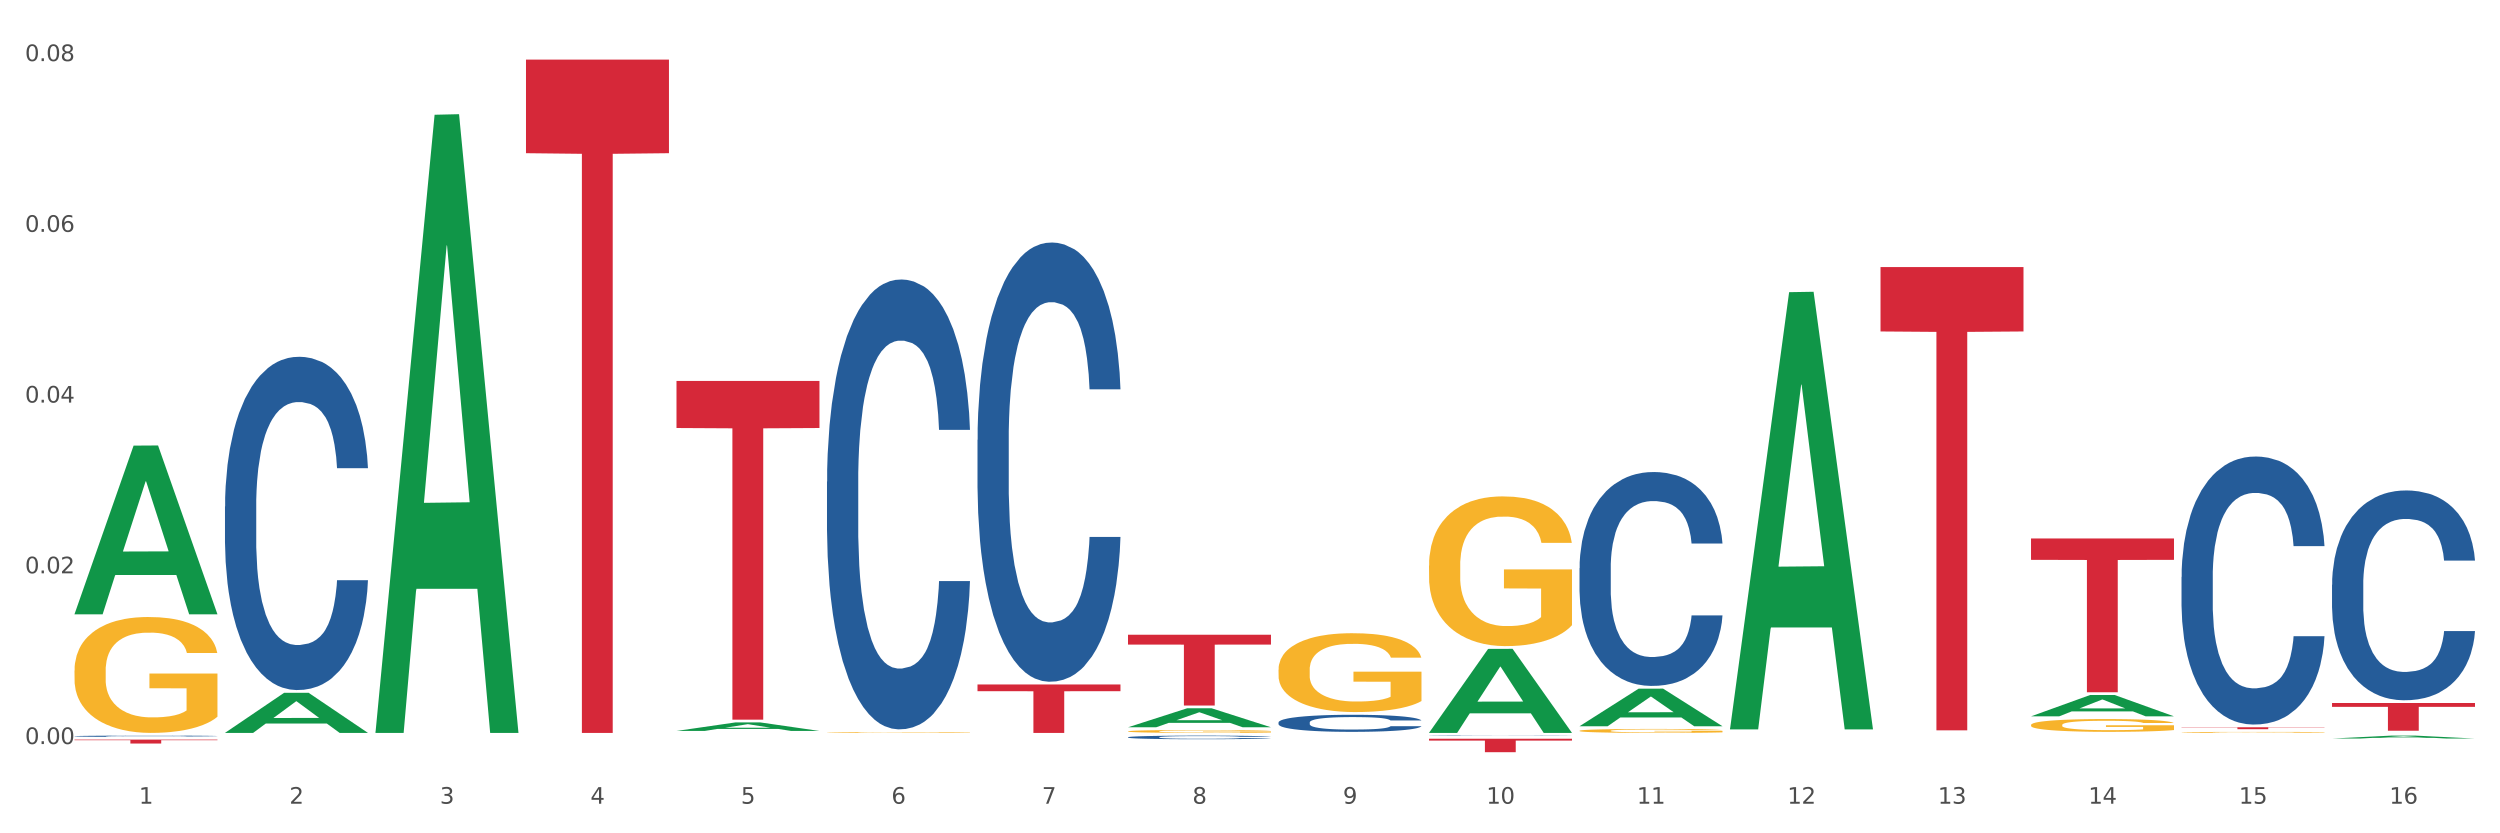
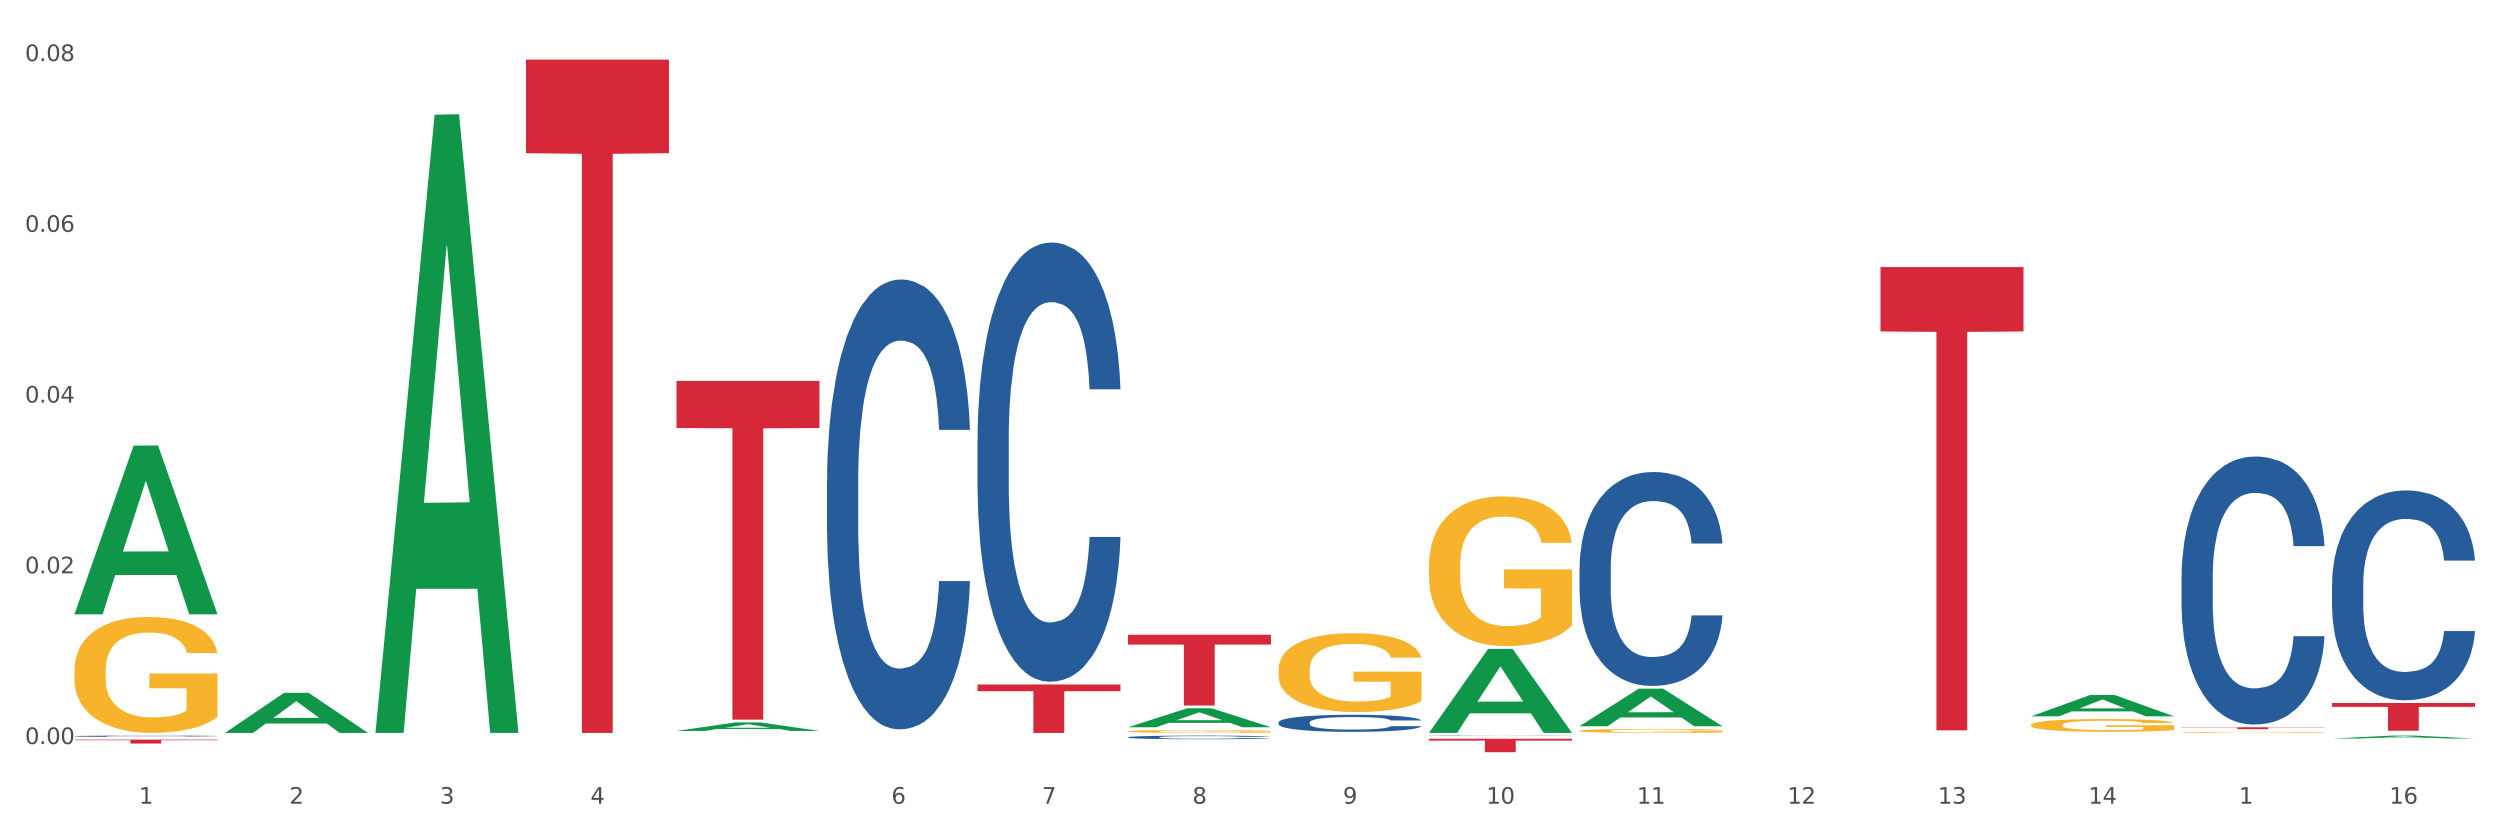
<svg xmlns="http://www.w3.org/2000/svg" xmlns:xlink="http://www.w3.org/1999/xlink" width="1080pt" height="360pt" viewBox="0 0 1080 360" version="1.1">
  <rect x="0" y="0" width="1080" height="360" fill="#333333" stroke="none" />
  <defs>
    <style type="text/css">*{stroke-linejoin: round; stroke-linecap: butt}</style>
  </defs>
  <g id="figure_1">
    <g id="patch_1">
      <path d="M 0 360  L 1080 360  L 1080 0  L 0 0  z " style="fill: #ffffff; stroke: #ffffff; stroke-linejoin: miter" />
    </g>
    <g id="axes_1">
      <g id="matplotlib.axis_1">
        <g id="xtick_1">
          <g id="text_1">
            <g style="fill: #4d4d4d" transform="translate(60.004 347.204) scale(0.096 -0.096)">
              <defs>
                <path id="DejaVuSans-31" d="M 794 531  L 1825 531  L 1825 4091  L 703 3866  L 703 4441  L 1819 4666  L 2450 4666  L 2450 531  L 3481 531  L 3481 0  L 794 0  L 794 531  z " transform="scale(0.016)" />
              </defs>
              <use xlink:href="#DejaVuSans-31" />
            </g>
          </g>
        </g>
        <g id="xtick_2">
          <g id="text_2">
            <g style="fill: #4d4d4d" transform="translate(125.021 347.204) scale(0.096 -0.096)">
              <defs>
                <path id="DejaVuSans-32" d="M 1228 531  L 3431 531  L 3431 0  L 469 0  L 469 531  Q 828 903 1448 1529  Q 2069 2156 2228 2338  Q 2531 2678 2651 2914  Q 2772 3150 2772 3378  Q 2772 3750 2511 3984  Q 2250 4219 1831 4219  Q 1534 4219 1204 4116  Q 875 4013 500 3803  L 500 4441  Q 881 4594 1212 4672  Q 1544 4750 1819 4750  Q 2544 4750 2975 4387  Q 3406 4025 3406 3419  Q 3406 3131 3298 2873  Q 3191 2616 2906 2266  Q 2828 2175 2409 1742  Q 1991 1309 1228 531  z " transform="scale(0.016)" />
              </defs>
              <use xlink:href="#DejaVuSans-32" />
            </g>
          </g>
        </g>
        <g id="xtick_3">
          <g id="text_3">
            <g style="fill: #4d4d4d" transform="translate(190.039 347.204) scale(0.096 -0.096)">
              <defs>
                <path id="DejaVuSans-33" d="M 2597 2516  Q 3050 2419 3304 2112  Q 3559 1806 3559 1356  Q 3559 666 3084 287  Q 2609 -91 1734 -91  Q 1441 -91 1130 -33  Q 819 25 488 141  L 488 750  Q 750 597 1062 519  Q 1375 441 1716 441  Q 2309 441 2620 675  Q 2931 909 2931 1356  Q 2931 1769 2642 2001  Q 2353 2234 1838 2234  L 1294 2234  L 1294 2753  L 1863 2753  Q 2328 2753 2575 2939  Q 2822 3125 2822 3475  Q 2822 3834 2567 4026  Q 2313 4219 1838 4219  Q 1578 4219 1281 4162  Q 984 4106 628 3988  L 628 4550  Q 988 4650 1302 4700  Q 1616 4750 1894 4750  Q 2613 4750 3031 4423  Q 3450 4097 3450 3541  Q 3450 3153 3228 2886  Q 3006 2619 2597 2516  z " transform="scale(0.016)" />
              </defs>
              <use xlink:href="#DejaVuSans-33" />
            </g>
          </g>
        </g>
        <g id="xtick_4">
          <g id="text_4">
            <g style="fill: #4d4d4d" transform="translate(255.056 347.204) scale(0.096 -0.096)">
              <defs>
                <path id="DejaVuSans-34" d="M 2419 4116  L 825 1625  L 2419 1625  L 2419 4116  z M 2253 4666  L 3047 4666  L 3047 1625  L 3713 1625  L 3713 1100  L 3047 1100  L 3047 0  L 2419 0  L 2419 1100  L 313 1100  L 313 1709  L 2253 4666  z " transform="scale(0.016)" />
              </defs>
              <use xlink:href="#DejaVuSans-34" />
            </g>
          </g>
        </g>
        <g id="xtick_5">
          <g id="text_5">
            <g style="fill: #4d4d4d" transform="translate(320.073 347.204) scale(0.096 -0.096)">
              <defs>
-                 <path id="DejaVuSans-35" d="M 691 4666  L 3169 4666  L 3169 4134  L 1269 4134  L 1269 2991  Q 1406 3038 1543 3061  Q 1681 3084 1819 3084  Q 2600 3084 3056 2656  Q 3513 2228 3513 1497  Q 3513 744 3044 326  Q 2575 -91 1722 -91  Q 1428 -91 1123 -41  Q 819 9 494 109  L 494 744  Q 775 591 1075 516  Q 1375 441 1709 441  Q 2250 441 2565 725  Q 2881 1009 2881 1497  Q 2881 1984 2565 2268  Q 2250 2553 1709 2553  Q 1456 2553 1204 2497  Q 953 2441 691 2322  L 691 4666  z " transform="scale(0.016)" />
-               </defs>
+                 </defs>
              <use xlink:href="#DejaVuSans-35" />
            </g>
          </g>
        </g>
        <g id="xtick_6">
          <g id="text_6">
            <g style="fill: #4d4d4d" transform="translate(385.09 347.204) scale(0.096 -0.096)">
              <defs>
                <path id="DejaVuSans-36" d="M 2113 2584  Q 1688 2584 1439 2293  Q 1191 2003 1191 1497  Q 1191 994 1439 701  Q 1688 409 2113 409  Q 2538 409 2786 701  Q 3034 994 3034 1497  Q 3034 2003 2786 2293  Q 2538 2584 2113 2584  z M 3366 4563  L 3366 3988  Q 3128 4100 2886 4159  Q 2644 4219 2406 4219  Q 1781 4219 1451 3797  Q 1122 3375 1075 2522  Q 1259 2794 1537 2939  Q 1816 3084 2150 3084  Q 2853 3084 3261 2657  Q 3669 2231 3669 1497  Q 3669 778 3244 343  Q 2819 -91 2113 -91  Q 1303 -91 875 529  Q 447 1150 447 2328  Q 447 3434 972 4092  Q 1497 4750 2381 4750  Q 2619 4750 2861 4703  Q 3103 4656 3366 4563  z " transform="scale(0.016)" />
              </defs>
              <use xlink:href="#DejaVuSans-36" />
            </g>
          </g>
        </g>
        <g id="xtick_7">
          <g id="text_7">
            <g style="fill: #4d4d4d" transform="translate(450.108 347.204) scale(0.096 -0.096)">
              <defs>
                <path id="DejaVuSans-37" d="M 525 4666  L 3525 4666  L 3525 4397  L 1831 0  L 1172 0  L 2766 4134  L 525 4134  L 525 4666  z " transform="scale(0.016)" />
              </defs>
              <use xlink:href="#DejaVuSans-37" />
            </g>
          </g>
        </g>
        <g id="xtick_8">
          <g id="text_8">
            <g style="fill: #4d4d4d" transform="translate(515.125 347.204) scale(0.096 -0.096)">
              <defs>
                <path id="DejaVuSans-38" d="M 2034 2216  Q 1584 2216 1326 1975  Q 1069 1734 1069 1313  Q 1069 891 1326 650  Q 1584 409 2034 409  Q 2484 409 2743 651  Q 3003 894 3003 1313  Q 3003 1734 2745 1975  Q 2488 2216 2034 2216  z M 1403 2484  Q 997 2584 770 2862  Q 544 3141 544 3541  Q 544 4100 942 4425  Q 1341 4750 2034 4750  Q 2731 4750 3128 4425  Q 3525 4100 3525 3541  Q 3525 3141 3298 2862  Q 3072 2584 2669 2484  Q 3125 2378 3379 2068  Q 3634 1759 3634 1313  Q 3634 634 3220 271  Q 2806 -91 2034 -91  Q 1263 -91 848 271  Q 434 634 434 1313  Q 434 1759 690 2068  Q 947 2378 1403 2484  z M 1172 3481  Q 1172 3119 1398 2916  Q 1625 2713 2034 2713  Q 2441 2713 2670 2916  Q 2900 3119 2900 3481  Q 2900 3844 2670 4047  Q 2441 4250 2034 4250  Q 1625 4250 1398 4047  Q 1172 3844 1172 3481  z " transform="scale(0.016)" />
              </defs>
              <use xlink:href="#DejaVuSans-38" />
            </g>
          </g>
        </g>
        <g id="xtick_9">
          <g id="text_9">
            <g style="fill: #4d4d4d" transform="translate(580.142 347.204) scale(0.096 -0.096)">
              <defs>
                <path id="DejaVuSans-39" d="M 703 97  L 703 672  Q 941 559 1184 500  Q 1428 441 1663 441  Q 2288 441 2617 861  Q 2947 1281 2994 2138  Q 2813 1869 2534 1725  Q 2256 1581 1919 1581  Q 1219 1581 811 2004  Q 403 2428 403 3163  Q 403 3881 828 4315  Q 1253 4750 1959 4750  Q 2769 4750 3195 4129  Q 3622 3509 3622 2328  Q 3622 1225 3098 567  Q 2575 -91 1691 -91  Q 1453 -91 1209 -44  Q 966 3 703 97  z M 1959 2075  Q 2384 2075 2632 2365  Q 2881 2656 2881 3163  Q 2881 3666 2632 3958  Q 2384 4250 1959 4250  Q 1534 4250 1286 3958  Q 1038 3666 1038 3163  Q 1038 2656 1286 2365  Q 1534 2075 1959 2075  z " transform="scale(0.016)" />
              </defs>
              <use xlink:href="#DejaVuSans-39" />
            </g>
          </g>
        </g>
        <g id="xtick_10">
          <g id="text_10">
            <g style="fill: #4d4d4d" transform="translate(642.105 347.204) scale(0.096 -0.096)">
              <defs>
                <path id="DejaVuSans-30" d="M 2034 4250  Q 1547 4250 1301 3770  Q 1056 3291 1056 2328  Q 1056 1369 1301 889  Q 1547 409 2034 409  Q 2525 409 2770 889  Q 3016 1369 3016 2328  Q 3016 3291 2770 3770  Q 2525 4250 2034 4250  z M 2034 4750  Q 2819 4750 3233 4129  Q 3647 3509 3647 2328  Q 3647 1150 3233 529  Q 2819 -91 2034 -91  Q 1250 -91 836 529  Q 422 1150 422 2328  Q 422 3509 836 4129  Q 1250 4750 2034 4750  z " transform="scale(0.016)" />
              </defs>
              <use xlink:href="#DejaVuSans-31" />
              <use xlink:href="#DejaVuSans-30" transform="translate(63.623 0)" />
            </g>
          </g>
        </g>
        <g id="xtick_11">
          <g id="text_11">
            <g style="fill: #4d4d4d" transform="translate(707.123 347.204) scale(0.096 -0.096)">
              <use xlink:href="#DejaVuSans-31" />
              <use xlink:href="#DejaVuSans-31" transform="translate(63.623 0)" />
            </g>
          </g>
        </g>
        <g id="xtick_12">
          <g id="text_12">
            <g style="fill: #4d4d4d" transform="translate(772.14 347.204) scale(0.096 -0.096)">
              <use xlink:href="#DejaVuSans-31" />
              <use xlink:href="#DejaVuSans-32" transform="translate(63.623 0)" />
            </g>
          </g>
        </g>
        <g id="xtick_13">
          <g id="text_13">
            <g style="fill: #4d4d4d" transform="translate(837.157 347.204) scale(0.096 -0.096)">
              <use xlink:href="#DejaVuSans-31" />
              <use xlink:href="#DejaVuSans-33" transform="translate(63.623 0)" />
            </g>
          </g>
        </g>
        <g id="xtick_14">
          <g id="text_14">
            <g style="fill: #4d4d4d" transform="translate(902.174 347.204) scale(0.096 -0.096)">
              <use xlink:href="#DejaVuSans-31" />
              <use xlink:href="#DejaVuSans-34" transform="translate(63.623 0)" />
            </g>
          </g>
        </g>
        <g id="xtick_15">
          <g id="text_15">
            <g style="fill: #4d4d4d" transform="translate(967.192 347.204) scale(0.096 -0.096)">
              <use xlink:href="#DejaVuSans-31" />
              <use xlink:href="#DejaVuSans-35" transform="translate(63.623 0)" />
            </g>
          </g>
        </g>
        <g id="xtick_16">
          <g id="text_16">
            <g style="fill: #4d4d4d" transform="translate(1032.209 347.204) scale(0.096 -0.096)">
              <use xlink:href="#DejaVuSans-31" />
              <use xlink:href="#DejaVuSans-36" transform="translate(63.623 0)" />
            </g>
          </g>
        </g>
        <g id="xtick_17" />
        <g id="xtick_18" />
        <g id="xtick_19" />
        <g id="xtick_20" />
        <g id="xtick_21" />
        <g id="xtick_22" />
        <g id="xtick_23" />
        <g id="xtick_24" />
        <g id="xtick_25" />
        <g id="xtick_26" />
        <g id="xtick_27" />
        <g id="xtick_28" />
        <g id="xtick_29" />
        <g id="xtick_30" />
        <g id="xtick_31" />
      </g>
      <g id="matplotlib.axis_2">
        <g id="ytick_1">
          <g id="text_17">
            <g style="fill: #4d4d4d" transform="translate(10.8 321.431) scale(0.096 -0.096)">
              <defs>
                <path id="DejaVuSans-2e" d="M 684 794  L 1344 794  L 1344 0  L 684 0  L 684 794  z " transform="scale(0.016)" />
              </defs>
              <use xlink:href="#DejaVuSans-30" />
              <use xlink:href="#DejaVuSans-2e" transform="translate(63.623 0)" />
              <use xlink:href="#DejaVuSans-30" transform="translate(95.41 0)" />
              <use xlink:href="#DejaVuSans-30" transform="translate(159.033 0)" />
            </g>
          </g>
        </g>
        <g id="ytick_2">
          <g id="text_18">
            <g style="fill: #4d4d4d" transform="translate(10.8 247.673) scale(0.096 -0.096)">
              <use xlink:href="#DejaVuSans-30" />
              <use xlink:href="#DejaVuSans-2e" transform="translate(63.623 0)" />
              <use xlink:href="#DejaVuSans-30" transform="translate(95.41 0)" />
              <use xlink:href="#DejaVuSans-32" transform="translate(159.033 0)" />
            </g>
          </g>
        </g>
        <g id="ytick_3">
          <g id="text_19">
            <g style="fill: #4d4d4d" transform="translate(10.8 173.915) scale(0.096 -0.096)">
              <use xlink:href="#DejaVuSans-30" />
              <use xlink:href="#DejaVuSans-2e" transform="translate(63.623 0)" />
              <use xlink:href="#DejaVuSans-30" transform="translate(95.41 0)" />
              <use xlink:href="#DejaVuSans-34" transform="translate(159.033 0)" />
            </g>
          </g>
        </g>
        <g id="ytick_4">
          <g id="text_20">
            <g style="fill: #4d4d4d" transform="translate(10.8 100.157) scale(0.096 -0.096)">
              <use xlink:href="#DejaVuSans-30" />
              <use xlink:href="#DejaVuSans-2e" transform="translate(63.623 0)" />
              <use xlink:href="#DejaVuSans-30" transform="translate(95.41 0)" />
              <use xlink:href="#DejaVuSans-36" transform="translate(159.033 0)" />
            </g>
          </g>
        </g>
        <g id="ytick_5">
          <g id="text_21">
            <g style="fill: #4d4d4d" transform="translate(10.8 26.4) scale(0.096 -0.096)">
              <use xlink:href="#DejaVuSans-30" />
              <use xlink:href="#DejaVuSans-2e" transform="translate(63.623 0)" />
              <use xlink:href="#DejaVuSans-30" transform="translate(95.41 0)" />
              <use xlink:href="#DejaVuSans-38" transform="translate(159.033 0)" />
            </g>
          </g>
        </g>
        <g id="ytick_6" />
        <g id="ytick_7" />
        <g id="ytick_8" />
        <g id="ytick_9" />
      </g>
      <g id="PolyCollection_1">
        <path d="M 32.175 265.242  L 32.239 265.174  L 57.709 192.507  L 68.28 192.438  L 93.941 265.379  L 81.715 265.379  L 76.176 248.394  L 49.877 248.394  L 49.686 248.668  L 44.337 265.379  L 32.175 265.379  L 32.175 265.242  L 53.188 238.257  L 72.864 238.189  L 63.122 207.985  L 62.995 207.848  L 62.867 208.054  L 53.125 238.189  L 53.188 238.257  L 32.175 265.242  z " clip-path="url(#pb84ae2de11)" style="fill: #109648" />
-         <path d="M 877.399 232.612  L 939.166 232.612  L 939.166 241.847  L 914.869 241.909  L 914.869 299.061  L 901.549 299.061  L 901.549 241.909  L 877.399 241.847  L 877.399 232.675  L 877.399 232.612  z " clip-path="url(#pb84ae2de11)" style="fill: #d62839" />
        <path d="M 812.382 115.38  L 874.148 115.38  L 874.148 143.191  L 849.852 143.378  L 849.852 315.5  L 836.532 315.5  L 836.532 143.378  L 812.382 143.191  L 812.382 115.568  L 812.382 115.38  z " clip-path="url(#pb84ae2de11)" style="fill: #d62839" />
        <path d="M 617.33 319.13  L 679.097 319.13  L 679.097 319.939  L 654.8 319.944  L 654.8 324.95  L 641.481 324.95  L 641.481 319.944  L 617.33 319.939  L 617.33 319.136  L 617.33 319.13  z " clip-path="url(#pb84ae2de11)" style="fill: #d62839" />
        <path d="M 487.296 274.201  L 549.062 274.201  L 549.062 278.454  L 524.765 278.483  L 524.765 304.805  L 511.446 304.805  L 511.446 278.483  L 487.296 278.454  L 487.296 274.23  L 487.296 274.201  z " clip-path="url(#pb84ae2de11)" style="fill: #d62839" />
        <path d="M 422.278 295.687  L 484.045 295.687  L 484.045 298.595  L 459.748 298.615  L 459.748 316.616  L 446.429 316.616  L 446.429 298.615  L 422.278 298.595  L 422.278 295.706  L 422.278 295.687  z " clip-path="url(#pb84ae2de11)" style="fill: #d62839" />
        <path d="M 292.244 164.562  L 354.01 164.562  L 354.01 184.899  L 329.714 185.036  L 329.714 310.9  L 316.394 310.9  L 316.394 185.036  L 292.244 184.899  L 292.244 164.7  L 292.244 164.562  z " clip-path="url(#pb84ae2de11)" style="fill: #d62839" />
        <path d="M 227.227 25.759  L 288.993 25.759  L 288.993 66.179  L 264.696 66.452  L 264.696 316.616  L 251.377 316.616  L 251.377 66.452  L 227.227 66.179  L 227.227 26.033  L 227.227 25.759  z " clip-path="url(#pb84ae2de11)" style="fill: #d62839" />
        <path d="M 32.175 319.521  L 93.941 319.521  L 93.941 319.756  L 69.645 319.758  L 69.645 321.213  L 56.325 321.213  L 56.325 319.758  L 32.175 319.756  L 32.175 319.522  L 32.175 319.521  z " clip-path="url(#pb84ae2de11)" style="fill: #d62839" />
        <path d="M 32.175 318.039  L 32.248 318.039  L 32.248 318.024  L 32.467 318.004  L 33.27 317.968  L 34.292 317.941  L 36.045 317.908  L 36.994 317.895  L 38.235 317.88  L 40.79 317.855  L 43.711 317.835  L 45.755 317.823  L 47.288 317.816  L 50.72 317.803  L 52.691 317.797  L 54.735 317.792  L 56.487 317.789  L 59.408 317.786  L 61.744 317.784  L 64.445 317.784  L 66.709 317.784  L 69.702 317.786  L 74.083 317.792  L 75.762 317.796  L 78.025 317.802  L 80.362 317.811  L 82.26 317.819  L 84.45 317.831  L 86.713 317.847  L 88.904 317.866  L 90.437 317.884  L 91.678 317.904  L 92.773 317.927  L 93.576 317.953  L 93.941 317.974  L 80.581 317.974  L 80.216 317.955  L 79.485 317.934  L 78.755 317.92  L 77.952 317.908  L 76.711 317.895  L 75.616 317.887  L 73.791 317.877  L 72.111 317.871  L 70.724 317.867  L 69.045 317.864  L 65.468 317.861  L 62.912 317.861  L 61.306 317.862  L 59.335 317.865  L 57.655 317.868  L 55.684 317.875  L 54.151 317.881  L 52.618 317.89  L 51.742 317.896  L 50.427 317.908  L 49.551 317.917  L 48.383 317.933  L 47.726 317.945  L 46.558 317.974  L 46.047 317.996  L 45.828 318.011  L 45.682 318.028  L 45.682 318.109  L 46.12 318.145  L 46.485 318.161  L 47.069 318.179  L 48.164 318.201  L 49.77 318.224  L 51.45 318.24  L 52.837 318.25  L 54.151 318.257  L 55.465 318.263  L 57.071 318.268  L 58.386 318.271  L 60.357 318.274  L 62.693 318.276  L 64.518 318.276  L 68.242 318.273  L 69.921 318.271  L 71.527 318.267  L 73.28 318.261  L 74.667 318.255  L 75.47 318.25  L 76.784 318.24  L 77.806 318.23  L 78.682 318.218  L 79.266 318.208  L 79.923 318.192  L 80.435 318.174  L 80.581 318.165  L 93.941 318.165  L 93.649 318.184  L 93.138 318.202  L 92.116 318.226  L 91.313 318.24  L 90.072 318.258  L 88.758 318.272  L 86.932 318.288  L 85.253 318.3  L 83.501 318.311  L 81.603 318.32  L 78.171 318.333  L 76.93 318.337  L 74.302 318.343  L 72.257 318.346  L 69.264 318.35  L 66.198 318.352  L 62.985 318.353  L 60.138 318.352  L 56.998 318.348  L 55.027 318.345  L 52.837 318.341  L 50.281 318.333  L 47.872 318.325  L 45.609 318.314  L 43.492 318.302  L 41.52 318.289  L 38.965 318.266  L 37.067 318.245  L 35.679 318.224  L 34.73 318.207  L 33.781 318.185  L 33.27 318.17  L 32.467 318.134  L 32.175 318.1  L 32.175 318.039  z " clip-path="url(#pb84ae2de11)" style="fill: #255c99" />
-         <path d="M 97.192 218.821  L 97.265 218.69  L 97.265 215.008  L 97.484 210.012  L 98.287 200.808  L 99.31 193.839  L 101.062 185.687  L 102.011 182.268  L 103.252 178.455  L 105.807 172.275  L 108.728 167.016  L 110.772 164.123  L 112.305 162.282  L 115.737 158.995  L 117.708 157.549  L 119.752 156.365  L 121.505 155.577  L 124.425 154.656  L 126.761 154.262  L 129.463 154.13  L 131.726 154.262  L 134.719 154.788  L 139.1 156.365  L 140.779 157.286  L 143.042 158.864  L 145.379 160.967  L 147.277 163.071  L 149.467 166.095  L 151.731 170.04  L 153.921 175.036  L 155.454 179.638  L 156.695 184.503  L 157.79 190.42  L 158.594 196.863  L 158.959 202.254  L 145.598 202.254  L 145.233 197.389  L 144.503 192.13  L 143.773 188.579  L 142.969 185.687  L 141.728 182.4  L 140.633 180.296  L 138.808 177.798  L 137.129 176.22  L 135.741 175.299  L 134.062 174.51  L 130.485 173.722  L 127.929 173.722  L 126.323 173.985  L 124.352 174.642  L 122.673 175.562  L 120.701 177.14  L 119.168 178.849  L 117.635 181.085  L 116.759 182.663  L 115.445 185.555  L 114.569 187.922  L 113.4 191.998  L 112.743 194.891  L 111.575 202.385  L 111.064 207.908  L 110.845 211.721  L 110.699 215.928  L 110.699 236.44  L 111.137 245.644  L 111.502 249.589  L 112.086 254.059  L 113.181 259.845  L 114.788 265.499  L 116.467 269.575  L 117.854 272.073  L 119.168 273.914  L 120.482 275.36  L 122.089 276.675  L 123.403 277.464  L 125.374 278.253  L 127.71 278.647  L 129.536 278.647  L 133.259 277.99  L 134.938 277.332  L 136.545 276.412  L 138.297 274.965  L 139.684 273.388  L 140.487 272.204  L 141.801 269.706  L 142.823 267.076  L 143.7 264.052  L 144.284 261.422  L 144.941 257.478  L 145.452 253.007  L 145.598 250.641  L 158.959 250.641  L 158.667 255.374  L 158.156 259.976  L 157.133 266.156  L 156.33 269.706  L 155.089 274.045  L 153.775 277.727  L 151.95 281.803  L 150.27 284.827  L 148.518 287.457  L 146.62 289.823  L 143.188 293.11  L 141.947 294.031  L 139.319 295.609  L 137.275 296.529  L 134.281 297.45  L 131.215 297.975  L 128.002 298.107  L 125.155 297.844  L 122.016 297.055  L 120.044 296.266  L 117.854 295.083  L 115.299 293.242  L 112.889 291.007  L 110.626 288.377  L 108.509 285.353  L 106.538 281.934  L 103.982 276.28  L 102.084 270.758  L 100.697 265.63  L 99.748 261.291  L 98.798 255.769  L 98.287 251.955  L 97.484 242.751  L 97.192 234.205  L 97.192 218.821  z " clip-path="url(#pb84ae2de11)" style="fill: #255c99" />
        <path d="M 357.261 208.063  L 357.334 207.885  L 357.334 202.916  L 357.553 196.171  L 358.356 183.747  L 359.378 174.34  L 361.131 163.336  L 362.08 158.721  L 363.321 153.574  L 365.876 145.232  L 368.797 138.132  L 370.841 134.228  L 372.374 131.743  L 375.806 127.306  L 377.777 125.353  L 379.821 123.756  L 381.574 122.691  L 384.494 121.448  L 386.83 120.916  L 389.532 120.738  L 391.795 120.916  L 394.788 121.626  L 399.169 123.756  L 400.848 124.998  L 403.111 127.128  L 405.448 129.968  L 407.346 132.808  L 409.536 136.89  L 411.8 142.215  L 413.99 148.959  L 415.523 155.171  L 416.764 161.738  L 417.859 169.725  L 418.663 178.422  L 419.028 185.699  L 405.667 185.699  L 405.302 179.132  L 404.572 172.033  L 403.842 167.24  L 403.038 163.336  L 401.797 158.898  L 400.702 156.059  L 398.877 152.686  L 397.198 150.557  L 395.81 149.314  L 394.131 148.249  L 390.554 147.184  L 387.998 147.184  L 386.392 147.539  L 384.421 148.427  L 382.742 149.669  L 380.77 151.799  L 379.237 154.106  L 377.704 157.124  L 376.828 159.253  L 375.514 163.158  L 374.638 166.353  L 373.469 171.855  L 372.812 175.76  L 371.644 185.877  L 371.133 193.331  L 370.914 198.478  L 370.768 204.158  L 370.768 231.846  L 371.206 244.27  L 371.571 249.595  L 372.155 255.63  L 373.25 263.439  L 374.857 271.071  L 376.536 276.573  L 377.923 279.946  L 379.237 282.431  L 380.551 284.383  L 382.158 286.158  L 383.472 287.223  L 385.443 288.288  L 387.779 288.82  L 389.605 288.82  L 393.328 287.933  L 395.007 287.045  L 396.614 285.803  L 398.366 283.85  L 399.753 281.721  L 400.556 280.123  L 401.87 276.751  L 402.892 273.201  L 403.769 269.119  L 404.353 265.569  L 405.01 260.244  L 405.521 254.21  L 405.667 251.015  L 419.028 251.015  L 418.736 257.405  L 418.224 263.617  L 417.202 271.959  L 416.399 276.751  L 415.158 282.608  L 413.844 287.578  L 412.019 293.08  L 410.339 297.162  L 408.587 300.712  L 406.689 303.907  L 403.257 308.344  L 402.016 309.586  L 399.388 311.716  L 397.344 312.959  L 394.35 314.201  L 391.284 314.911  L 388.071 315.088  L 385.224 314.733  L 382.085 313.669  L 380.113 312.604  L 377.923 311.006  L 375.368 308.521  L 372.958 305.504  L 370.695 301.954  L 368.578 297.872  L 366.606 293.257  L 364.051 285.625  L 362.153 278.171  L 360.766 271.249  L 359.817 265.392  L 358.867 257.937  L 358.356 252.79  L 357.553 240.366  L 357.261 228.829  L 357.261 208.063  z " clip-path="url(#pb84ae2de11)" style="fill: #255c99" />
        <path d="M 422.278 190.024  L 422.351 189.851  L 422.351 184.999  L 422.57 178.414  L 423.374 166.283  L 424.396 157.099  L 426.148 146.355  L 427.097 141.849  L 428.338 136.824  L 430.894 128.679  L 433.814 121.747  L 435.858 117.935  L 437.391 115.509  L 440.823 111.177  L 442.794 109.27  L 444.839 107.711  L 446.591 106.671  L 449.511 105.458  L 451.847 104.938  L 454.549 104.765  L 456.812 104.938  L 459.806 105.631  L 464.186 107.711  L 465.865 108.924  L 468.129 111.003  L 470.465 113.776  L 472.363 116.549  L 474.554 120.534  L 476.817 125.733  L 479.007 132.318  L 480.54 138.383  L 481.782 144.795  L 482.877 152.593  L 483.68 161.084  L 484.045 168.189  L 470.684 168.189  L 470.319 161.778  L 469.589 154.846  L 468.859 150.167  L 468.056 146.355  L 466.814 142.022  L 465.719 139.25  L 463.894 135.957  L 462.215 133.878  L 460.828 132.665  L 459.148 131.625  L 455.571 130.585  L 453.016 130.585  L 451.409 130.932  L 449.438 131.798  L 447.759 133.011  L 445.788 135.091  L 444.254 137.344  L 442.721 140.29  L 441.845 142.369  L 440.531 146.181  L 439.655 149.301  L 438.487 154.673  L 437.83 158.485  L 436.661 168.363  L 436.15 175.641  L 435.931 180.666  L 435.785 186.212  L 435.785 213.245  L 436.223 225.375  L 436.588 230.574  L 437.172 236.466  L 438.268 244.091  L 439.874 251.542  L 441.553 256.914  L 442.94 260.207  L 444.254 262.633  L 445.569 264.539  L 447.175 266.272  L 448.489 267.312  L 450.46 268.352  L 452.797 268.871  L 454.622 268.871  L 458.345 268.005  L 460.025 267.139  L 461.631 265.926  L 463.383 264.019  L 464.77 261.94  L 465.573 260.38  L 466.887 257.088  L 467.91 253.622  L 468.786 249.636  L 469.37 246.17  L 470.027 240.972  L 470.538 235.08  L 470.684 231.96  L 484.045 231.96  L 483.753 238.199  L 483.242 244.264  L 482.22 252.409  L 481.416 257.088  L 480.175 262.806  L 478.861 267.658  L 477.036 273.03  L 475.357 277.016  L 473.604 280.482  L 471.706 283.601  L 468.275 287.933  L 467.034 289.146  L 464.405 291.226  L 462.361 292.439  L 459.367 293.652  L 456.301 294.345  L 453.089 294.519  L 450.241 294.172  L 447.102 293.132  L 445.131 292.092  L 442.94 290.533  L 440.385 288.107  L 437.976 285.161  L 435.712 281.695  L 433.595 277.709  L 431.624 273.204  L 429.068 265.752  L 427.17 258.474  L 425.783 251.716  L 424.834 245.997  L 423.885 238.719  L 423.374 233.693  L 422.57 221.563  L 422.278 210.299  L 422.278 190.024  z " clip-path="url(#pb84ae2de11)" style="fill: #255c99" />
        <path d="M 487.296 318.487  L 487.369 318.485  L 487.369 318.445  L 487.588 318.391  L 488.391 318.291  L 489.413 318.215  L 491.165 318.127  L 492.114 318.089  L 493.356 318.048  L 495.911 317.981  L 498.831 317.924  L 500.876 317.892  L 502.409 317.872  L 505.84 317.836  L 507.811 317.821  L 509.856 317.808  L 511.608 317.799  L 514.528 317.789  L 516.865 317.785  L 519.566 317.784  L 521.829 317.785  L 524.823 317.791  L 529.203 317.808  L 530.883 317.818  L 533.146 317.835  L 535.482 317.858  L 537.38 317.881  L 539.571 317.914  L 541.834 317.957  L 544.024 318.011  L 545.558 318.061  L 546.799 318.114  L 547.894 318.178  L 548.697 318.248  L 549.062 318.307  L 535.701 318.307  L 535.336 318.254  L 534.606 318.197  L 533.876 318.158  L 533.073 318.127  L 531.832 318.091  L 530.737 318.068  L 528.911 318.041  L 527.232 318.024  L 525.845 318.014  L 524.166 318.005  L 520.588 317.997  L 518.033 317.997  L 516.427 317.999  L 514.455 318.007  L 512.776 318.017  L 510.805 318.034  L 509.272 318.052  L 507.738 318.077  L 506.862 318.094  L 505.548 318.125  L 504.672 318.151  L 503.504 318.195  L 502.847 318.227  L 501.679 318.308  L 501.168 318.368  L 500.949 318.409  L 500.803 318.455  L 500.803 318.678  L 501.241 318.778  L 501.606 318.821  L 502.19 318.87  L 503.285 318.932  L 504.891 318.994  L 506.57 319.038  L 507.957 319.065  L 509.272 319.085  L 510.586 319.101  L 512.192 319.115  L 513.506 319.124  L 515.478 319.132  L 517.814 319.137  L 519.639 319.137  L 523.363 319.13  L 525.042 319.122  L 526.648 319.112  L 528.4 319.097  L 529.787 319.08  L 530.591 319.067  L 531.905 319.04  L 532.927 319.011  L 533.803 318.978  L 534.387 318.95  L 535.044 318.907  L 535.555 318.858  L 535.701 318.832  L 549.062 318.832  L 548.77 318.884  L 548.259 318.934  L 547.237 319.001  L 546.434 319.04  L 545.193 319.087  L 543.878 319.127  L 542.053 319.171  L 540.374 319.204  L 538.622 319.232  L 536.723 319.258  L 533.292 319.294  L 532.051 319.304  L 529.422 319.321  L 527.378 319.331  L 524.385 319.341  L 521.318 319.347  L 518.106 319.348  L 515.258 319.345  L 512.119 319.337  L 510.148 319.328  L 507.957 319.315  L 505.402 319.295  L 502.993 319.271  L 500.73 319.242  L 498.612 319.21  L 496.641 319.172  L 494.086 319.111  L 492.187 319.051  L 490.8 318.995  L 489.851 318.948  L 488.902 318.888  L 488.391 318.847  L 487.588 318.747  L 487.296 318.654  L 487.296 318.487  z " clip-path="url(#pb84ae2de11)" style="fill: #255c99" />
        <path d="M 552.313 312.097  L 552.386 312.09  L 552.386 311.901  L 552.605 311.645  L 553.408 311.173  L 554.43 310.816  L 556.182 310.398  L 557.132 310.223  L 558.373 310.027  L 560.928 309.71  L 563.848 309.441  L 565.893 309.293  L 567.426 309.198  L 570.857 309.03  L 572.829 308.956  L 574.873 308.895  L 576.625 308.854  L 579.546 308.807  L 581.882 308.787  L 584.583 308.78  L 586.847 308.787  L 589.84 308.814  L 594.221 308.895  L 595.9 308.942  L 598.163 309.023  L 600.499 309.131  L 602.398 309.239  L 604.588 309.394  L 606.851 309.596  L 609.042 309.852  L 610.575 310.088  L 611.816 310.337  L 612.911 310.641  L 613.714 310.971  L 614.079 311.247  L 600.718 311.247  L 600.353 310.998  L 599.623 310.728  L 598.893 310.546  L 598.09 310.398  L 596.849 310.229  L 595.754 310.122  L 593.929 309.994  L 592.249 309.913  L 590.862 309.865  L 589.183 309.825  L 585.605 309.785  L 583.05 309.785  L 581.444 309.798  L 579.473 309.832  L 577.793 309.879  L 575.822 309.96  L 574.289 310.047  L 572.756 310.162  L 571.88 310.243  L 570.565 310.391  L 569.689 310.513  L 568.521 310.721  L 567.864 310.87  L 566.696 311.254  L 566.185 311.537  L 565.966 311.733  L 565.82 311.948  L 565.82 313  L 566.258 313.472  L 566.623 313.674  L 567.207 313.903  L 568.302 314.2  L 569.908 314.489  L 571.588 314.698  L 572.975 314.826  L 574.289 314.921  L 575.603 314.995  L 577.209 315.062  L 578.523 315.103  L 580.495 315.143  L 582.831 315.163  L 584.656 315.163  L 588.38 315.13  L 590.059 315.096  L 591.665 315.049  L 593.418 314.975  L 594.805 314.894  L 595.608 314.833  L 596.922 314.705  L 597.944 314.57  L 598.82 314.415  L 599.404 314.28  L 600.061 314.078  L 600.572 313.849  L 600.718 313.728  L 614.079 313.728  L 613.787 313.97  L 613.276 314.206  L 612.254 314.523  L 611.451 314.705  L 610.21 314.927  L 608.896 315.116  L 607.07 315.325  L 605.391 315.48  L 603.639 315.615  L 601.741 315.736  L 598.309 315.905  L 597.068 315.952  L 594.44 316.033  L 592.395 316.08  L 589.402 316.127  L 586.336 316.154  L 583.123 316.161  L 580.276 316.147  L 577.136 316.107  L 575.165 316.067  L 572.975 316.006  L 570.419 315.912  L 568.01 315.797  L 565.747 315.662  L 563.629 315.507  L 561.658 315.332  L 559.103 315.042  L 557.205 314.759  L 555.817 314.496  L 554.868 314.274  L 553.919 313.991  L 553.408 313.795  L 552.605 313.323  L 552.313 312.885  L 552.313 312.097  z " clip-path="url(#pb84ae2de11)" style="fill: #255c99" />
        <path d="M 617.33 317.864  L 617.403 317.864  L 617.403 317.859  L 617.622 317.853  L 618.425 317.842  L 619.447 317.833  L 621.2 317.823  L 622.149 317.819  L 623.39 317.814  L 625.945 317.806  L 628.866 317.8  L 630.91 317.796  L 632.443 317.794  L 635.875 317.79  L 637.846 317.788  L 639.89 317.786  L 641.642 317.785  L 644.563 317.784  L 646.899 317.784  L 649.601 317.784  L 651.864 317.784  L 654.857 317.784  L 659.238 317.786  L 660.917 317.788  L 663.18 317.789  L 665.517 317.792  L 667.415 317.795  L 669.605 317.798  L 671.869 317.803  L 674.059 317.81  L 675.592 317.815  L 676.833 317.821  L 677.928 317.829  L 678.732 317.837  L 679.097 317.843  L 665.736 317.843  L 665.371 317.837  L 664.641 317.831  L 663.91 317.826  L 663.107 317.823  L 661.866 317.819  L 660.771 317.816  L 658.946 317.813  L 657.267 317.811  L 655.879 317.81  L 654.2 317.809  L 650.623 317.808  L 648.067 317.808  L 646.461 317.808  L 644.49 317.809  L 642.811 317.81  L 640.839 317.812  L 639.306 317.814  L 637.773 317.817  L 636.897 317.819  L 635.583 317.823  L 634.707 317.826  L 633.538 317.831  L 632.881 317.834  L 631.713 317.843  L 631.202 317.85  L 630.983 317.855  L 630.837 317.86  L 630.837 317.886  L 631.275 317.897  L 631.64 317.902  L 632.224 317.908  L 633.319 317.915  L 634.926 317.922  L 636.605 317.927  L 637.992 317.93  L 639.306 317.932  L 640.62 317.934  L 642.227 317.936  L 643.541 317.937  L 645.512 317.938  L 647.848 317.938  L 649.674 317.938  L 653.397 317.937  L 655.076 317.936  L 656.683 317.935  L 658.435 317.933  L 659.822 317.931  L 660.625 317.93  L 661.939 317.927  L 662.961 317.924  L 663.837 317.92  L 664.422 317.917  L 665.079 317.912  L 665.59 317.906  L 665.736 317.903  L 679.097 317.903  L 678.805 317.909  L 678.293 317.915  L 677.271 317.923  L 676.468 317.927  L 675.227 317.932  L 673.913 317.937  L 672.088 317.942  L 670.408 317.946  L 668.656 317.949  L 666.758 317.952  L 663.326 317.956  L 662.085 317.957  L 659.457 317.959  L 657.413 317.96  L 654.419 317.961  L 651.353 317.962  L 648.14 317.962  L 645.293 317.962  L 642.154 317.961  L 640.182 317.96  L 637.992 317.958  L 635.437 317.956  L 633.027 317.953  L 630.764 317.95  L 628.647 317.946  L 626.675 317.942  L 624.12 317.935  L 622.222 317.928  L 620.835 317.922  L 619.886 317.916  L 618.936 317.91  L 618.425 317.905  L 617.622 317.894  L 617.33 317.883  L 617.33 317.864  z " clip-path="url(#pb84ae2de11)" style="fill: #255c99" />
        <path d="M 682.347 245.434  L 682.42 245.349  L 682.42 242.986  L 682.639 239.78  L 683.443 233.872  L 684.465 229.4  L 686.217 224.168  L 687.166 221.974  L 688.407 219.526  L 690.963 215.56  L 693.883 212.185  L 695.927 210.328  L 697.46 209.147  L 700.892 207.037  L 702.863 206.109  L 704.907 205.349  L 706.66 204.843  L 709.58 204.252  L 711.916 203.999  L 714.618 203.915  L 716.881 203.999  L 719.875 204.336  L 724.255 205.349  L 725.934 205.94  L 728.198 206.953  L 730.534 208.303  L 732.432 209.653  L 734.623 211.594  L 736.886 214.126  L 739.076 217.332  L 740.609 220.286  L 741.85 223.408  L 742.946 227.206  L 743.749 231.341  L 744.114 234.801  L 730.753 234.801  L 730.388 231.678  L 729.658 228.303  L 728.928 226.024  L 728.125 224.168  L 726.883 222.058  L 725.788 220.708  L 723.963 219.104  L 722.284 218.092  L 720.897 217.501  L 719.217 216.995  L 715.64 216.488  L 713.085 216.488  L 711.478 216.657  L 709.507 217.079  L 707.828 217.67  L 705.857 218.683  L 704.323 219.78  L 702.79 221.214  L 701.914 222.227  L 700.6 224.083  L 699.724 225.602  L 698.556 228.218  L 697.899 230.075  L 696.73 234.885  L 696.219 238.429  L 696 240.877  L 695.854 243.577  L 695.854 256.742  L 696.292 262.649  L 696.657 265.18  L 697.241 268.05  L 698.337 271.763  L 699.943 275.391  L 701.622 278.008  L 703.009 279.611  L 704.323 280.792  L 705.638 281.721  L 707.244 282.564  L 708.558 283.071  L 710.529 283.577  L 712.866 283.83  L 714.691 283.83  L 718.414 283.408  L 720.094 282.986  L 721.7 282.396  L 723.452 281.467  L 724.839 280.455  L 725.642 279.695  L 726.956 278.092  L 727.979 276.404  L 728.855 274.463  L 729.439 272.775  L 730.096 270.244  L 730.607 267.375  L 730.753 265.856  L 744.114 265.856  L 743.822 268.894  L 743.311 271.847  L 742.289 275.813  L 741.485 278.092  L 740.244 280.877  L 738.93 283.24  L 737.105 285.856  L 735.426 287.797  L 733.673 289.484  L 731.775 291.003  L 728.344 293.113  L 727.102 293.704  L 724.474 294.716  L 722.43 295.307  L 719.436 295.898  L 716.37 296.235  L 713.158 296.32  L 710.31 296.151  L 707.171 295.645  L 705.2 295.138  L 703.009 294.379  L 700.454 293.197  L 698.045 291.763  L 695.781 290.075  L 693.664 288.134  L 691.693 285.94  L 689.137 282.311  L 687.239 278.767  L 685.852 275.476  L 684.903 272.691  L 683.954 269.147  L 683.443 266.699  L 682.639 260.792  L 682.347 255.307  L 682.347 245.434  z " clip-path="url(#pb84ae2de11)" style="fill: #255c99" />
        <path d="M 942.416 249.242  L 942.489 249.137  L 942.489 246.176  L 942.708 242.158  L 943.512 234.755  L 944.534 229.151  L 946.286 222.595  L 947.235 219.846  L 948.476 216.779  L 951.032 211.809  L 953.952 207.579  L 955.996 205.253  L 957.529 203.772  L 960.961 201.129  L 962.932 199.966  L 964.976 199.014  L 966.729 198.379  L 969.649 197.639  L 971.985 197.322  L 974.687 197.216  L 976.95 197.322  L 979.943 197.745  L 984.324 199.014  L 986.003 199.754  L 988.267 201.023  L 990.603 202.715  L 992.501 204.407  L 994.691 206.839  L 996.955 210.011  L 999.145 214.03  L 1000.678 217.731  L 1001.919 221.643  L 1003.015 226.402  L 1003.818 231.583  L 1004.183 235.919  L 990.822 235.919  L 990.457 232.006  L 989.727 227.776  L 988.997 224.921  L 988.194 222.595  L 986.952 219.951  L 985.857 218.259  L 984.032 216.25  L 982.353 214.981  L 980.966 214.241  L 979.286 213.607  L 975.709 212.972  L 973.154 212.972  L 971.547 213.184  L 969.576 213.712  L 967.897 214.453  L 965.926 215.721  L 964.392 217.096  L 962.859 218.894  L 961.983 220.163  L 960.669 222.489  L 959.793 224.393  L 958.625 227.671  L 957.967 229.997  L 956.799 236.024  L 956.288 240.466  L 956.069 243.532  L 955.923 246.916  L 955.923 263.412  L 956.361 270.814  L 956.726 273.987  L 957.31 277.582  L 958.406 282.235  L 960.012 286.782  L 961.691 290.06  L 963.078 292.069  L 964.392 293.549  L 965.707 294.712  L 967.313 295.77  L 968.627 296.404  L 970.598 297.039  L 972.935 297.356  L 974.76 297.356  L 978.483 296.827  L 980.163 296.299  L 981.769 295.558  L 983.521 294.395  L 984.908 293.126  L 985.711 292.175  L 987.025 290.165  L 988.048 288.051  L 988.924 285.618  L 989.508 283.504  L 990.165 280.331  L 990.676 276.736  L 990.822 274.833  L 1004.183 274.833  L 1003.891 278.639  L 1003.38 282.34  L 1002.358 287.31  L 1001.554 290.165  L 1000.313 293.655  L 998.999 296.616  L 997.174 299.894  L 995.495 302.326  L 993.742 304.441  L 991.844 306.344  L 988.413 308.988  L 987.171 309.728  L 984.543 310.997  L 982.499 311.737  L 979.505 312.478  L 976.439 312.9  L 973.227 313.006  L 970.379 312.795  L 967.24 312.16  L 965.268 311.526  L 963.078 310.574  L 960.523 309.094  L 958.114 307.296  L 955.85 305.181  L 953.733 302.749  L 951.762 300  L 949.206 295.453  L 947.308 291.011  L 945.921 286.887  L 944.972 283.398  L 944.023 278.957  L 943.512 275.89  L 942.708 268.488  L 942.416 261.615  L 942.416 249.242  z " clip-path="url(#pb84ae2de11)" style="fill: #255c99" />
        <path d="M 1007.434 252.602  L 1007.507 252.519  L 1007.507 250.201  L 1007.726 247.055  L 1008.529 241.261  L 1009.551 236.873  L 1011.303 231.741  L 1012.252 229.588  L 1013.493 227.188  L 1016.049 223.297  L 1018.969 219.986  L 1021.013 218.164  L 1022.547 217.005  L 1025.978 214.936  L 1027.949 214.025  L 1029.994 213.28  L 1031.746 212.783  L 1034.666 212.204  L 1037.003 211.956  L 1039.704 211.873  L 1041.967 211.956  L 1044.961 212.287  L 1049.341 213.28  L 1051.021 213.86  L 1053.284 214.853  L 1055.62 216.178  L 1057.518 217.502  L 1059.709 219.406  L 1061.972 221.89  L 1064.162 225.035  L 1065.696 227.933  L 1066.937 230.996  L 1068.032 234.721  L 1068.835 238.777  L 1069.2 242.171  L 1055.839 242.171  L 1055.474 239.108  L 1054.744 235.797  L 1054.014 233.562  L 1053.211 231.741  L 1051.97 229.671  L 1050.875 228.347  L 1049.049 226.774  L 1047.37 225.78  L 1045.983 225.201  L 1044.304 224.704  L 1040.726 224.207  L 1038.171 224.207  L 1036.565 224.373  L 1034.593 224.787  L 1032.914 225.366  L 1030.943 226.36  L 1029.41 227.436  L 1027.876 228.843  L 1027 229.837  L 1025.686 231.658  L 1024.81 233.148  L 1023.642 235.714  L 1022.985 237.535  L 1021.817 242.254  L 1021.306 245.731  L 1021.086 248.132  L 1020.94 250.781  L 1020.94 263.695  L 1021.379 269.489  L 1021.744 271.973  L 1022.328 274.787  L 1023.423 278.43  L 1025.029 281.989  L 1026.708 284.556  L 1028.095 286.129  L 1029.41 287.288  L 1030.724 288.198  L 1032.33 289.026  L 1033.644 289.523  L 1035.615 290.019  L 1037.952 290.268  L 1039.777 290.268  L 1043.501 289.854  L 1045.18 289.44  L 1046.786 288.86  L 1048.538 287.95  L 1049.925 286.956  L 1050.728 286.211  L 1052.043 284.638  L 1053.065 282.983  L 1053.941 281.079  L 1054.525 279.423  L 1055.182 276.94  L 1055.693 274.125  L 1055.839 272.635  L 1069.2 272.635  L 1068.908 275.615  L 1068.397 278.513  L 1067.375 282.403  L 1066.572 284.638  L 1065.33 287.37  L 1064.016 289.688  L 1062.191 292.254  L 1060.512 294.158  L 1058.76 295.814  L 1056.861 297.304  L 1053.43 299.374  L 1052.189 299.953  L 1049.56 300.947  L 1047.516 301.526  L 1044.523 302.106  L 1041.456 302.437  L 1038.244 302.519  L 1035.396 302.354  L 1032.257 301.857  L 1030.286 301.36  L 1028.095 300.615  L 1025.54 299.456  L 1023.131 298.049  L 1020.867 296.394  L 1018.75 294.49  L 1016.779 292.337  L 1014.224 288.778  L 1012.325 285.301  L 1010.938 282.072  L 1009.989 279.34  L 1009.04 275.864  L 1008.529 273.463  L 1007.726 267.668  L 1007.434 262.287  L 1007.434 252.602  z " clip-path="url(#pb84ae2de11)" style="fill: #255c99" />
        <path d="M 942.416 316.382  L 942.489 316.381  L 942.489 316.367  L 942.635 316.355  L 943.364 316.325  L 944.458 316.3  L 945.26 316.287  L 946.063 316.276  L 947.011 316.266  L 948.177 316.254  L 950.292 316.238  L 951.605 316.23  L 953.209 316.221  L 956.126 316.208  L 958.241 316.201  L 960.429 316.195  L 964.002 316.188  L 966.335 316.185  L 968.815 316.183  L 971.805 316.181  L 974.065 316.181  L 979.024 316.182  L 983.254 316.185  L 985.296 316.188  L 987.921 316.193  L 989.306 316.196  L 991.567 316.202  L 993.901 316.211  L 995.505 316.218  L 997.911 316.231  L 999.734 316.245  L 1001.412 316.262  L 1002.287 316.273  L 1002.943 316.284  L 1003.526 316.296  L 1004.11 316.316  L 990.984 316.316  L 990.473 316.302  L 989.671 316.289  L 988.504 316.276  L 987.483 316.268  L 985.733 316.258  L 984.129 316.252  L 982.451 316.247  L 980.41 316.243  L 978.805 316.241  L 976.545 316.239  L 972.096 316.24  L 969.106 316.243  L 967.065 316.247  L 965.752 316.251  L 964.585 316.254  L 963.273 316.26  L 961.741 316.268  L 960.647 316.276  L 959.553 316.285  L 958.678 316.295  L 957.876 316.306  L 957.22 316.318  L 956.709 316.33  L 956.272 316.345  L 955.907 316.37  L 955.907 316.425  L 956.053 316.437  L 956.418 316.453  L 956.855 316.466  L 957.585 316.48  L 958.241 316.49  L 959.481 316.505  L 960.866 316.517  L 961.96 316.524  L 963.054 316.531  L 964.95 316.539  L 967.065 316.546  L 968.888 316.551  L 971.367 316.555  L 973.044 316.556  L 974.503 316.557  L 978.076 316.557  L 980.628 316.556  L 983.472 316.553  L 985.66 316.55  L 987.483 316.545  L 989.525 316.538  L 990.838 316.531  L 990.838 316.448  L 974.795 316.448  L 974.795 316.393  L 1004.183 316.393  L 1004.183 316.555  L 1002.943 316.563  L 1001.558 316.571  L 1000.099 316.577  L 997.911 316.586  L 995.286 316.594  L 992.953 316.599  L 990.473 316.604  L 987.556 316.608  L 983.764 316.612  L 981.431 316.614  L 978.514 316.615  L 975.086 316.616  L 972.096 316.615  L 969.179 316.613  L 966.117 316.609  L 963.127 316.604  L 960.866 316.599  L 958.605 316.592  L 956.199 316.584  L 954.303 316.576  L 952.844 316.569  L 951.24 316.56  L 949.49 316.548  L 948.177 316.537  L 947.011 316.526  L 945.771 316.512  L 944.896 316.5  L 944.021 316.484  L 943.51 316.473  L 942.927 316.455  L 942.489 316.43  L 942.416 316.382  z " clip-path="url(#pb84ae2de11)" style="fill: #f7b32b" />
        <path d="M 877.399 313.187  L 877.472 313.182  L 877.472 313  L 877.618 312.844  L 878.347 312.466  L 879.441 312.153  L 880.243 311.986  L 881.045 311.85  L 881.993 311.714  L 883.16 311.573  L 885.275 311.366  L 886.588 311.26  L 888.192 311.149  L 891.109 310.987  L 893.224 310.897  L 895.411 310.821  L 898.985 310.73  L 901.318 310.69  L 903.798 310.659  L 906.787 310.639  L 909.048 310.634  L 914.007 310.649  L 918.236 310.695  L 920.278 310.73  L 922.904 310.791  L 924.289 310.831  L 926.55 310.912  L 928.883 311.018  L 930.488 311.108  L 932.894 311.28  L 934.717 311.452  L 936.394 311.663  L 937.27 311.81  L 937.926 311.946  L 938.509 312.102  L 939.093 312.35  L 925.966 312.35  L 925.456 312.173  L 924.654 312.007  L 923.487 311.845  L 922.466 311.744  L 920.716 311.618  L 919.111 311.537  L 917.434 311.477  L 915.392 311.426  L 913.788 311.401  L 911.527 311.381  L 907.079 311.386  L 904.089 311.426  L 902.047 311.477  L 900.735 311.522  L 899.568 311.573  L 898.255 311.643  L 896.724 311.749  L 895.63 311.845  L 894.536 311.966  L 893.661 312.087  L 892.859 312.229  L 892.203 312.38  L 891.692 312.536  L 891.255 312.728  L 890.89 313.046  L 890.89 313.737  L 891.036 313.893  L 891.4 314.1  L 891.838 314.257  L 892.567 314.443  L 893.224 314.57  L 894.463 314.751  L 895.849 314.903  L 896.943 314.998  L 898.037 315.079  L 899.933 315.19  L 902.047 315.281  L 903.87 315.336  L 906.35 315.387  L 908.027 315.407  L 909.486 315.417  L 913.059 315.417  L 915.611 315.402  L 918.455 315.367  L 920.643 315.321  L 922.466 315.266  L 924.508 315.175  L 925.82 315.089  L 925.82 314.035  L 909.777 314.03  L 909.777 313.328  L 939.166 313.328  L 939.166 315.387  L 937.926 315.493  L 936.54 315.589  L 935.082 315.674  L 932.894 315.78  L 930.269 315.881  L 927.935 315.952  L 925.456 316.013  L 922.539 316.068  L 918.747 316.118  L 916.413 316.139  L 913.496 316.154  L 910.069 316.159  L 907.079 316.149  L 904.162 316.124  L 901.099 316.078  L 898.109 316.013  L 895.849 315.947  L 893.588 315.866  L 891.182 315.76  L 889.286 315.659  L 887.827 315.569  L 886.223 315.452  L 884.473 315.301  L 883.16 315.165  L 881.993 315.024  L 880.754 314.842  L 879.879 314.686  L 879.003 314.489  L 878.493 314.343  L 877.91 314.115  L 877.472 313.798  L 877.399 313.187  z " clip-path="url(#pb84ae2de11)" style="fill: #f7b32b" />
        <path d="M 682.347 315.696  L 682.42 315.694  L 682.42 315.638  L 682.566 315.589  L 683.295 315.472  L 684.389 315.375  L 685.191 315.324  L 685.994 315.282  L 686.942 315.239  L 688.108 315.196  L 690.223 315.132  L 691.536 315.099  L 693.14 315.064  L 696.057 315.015  L 698.172 314.986  L 700.36 314.963  L 703.933 314.935  L 706.266 314.922  L 708.746 314.913  L 711.736 314.907  L 713.996 314.905  L 718.955 314.91  L 723.185 314.924  L 725.227 314.935  L 727.852 314.954  L 729.237 314.966  L 731.498 314.991  L 733.832 315.024  L 735.436 315.052  L 737.842 315.105  L 739.665 315.158  L 741.343 315.224  L 742.218 315.269  L 742.874 315.311  L 743.457 315.36  L 744.041 315.436  L 730.915 315.436  L 730.404 315.382  L 729.602 315.33  L 728.435 315.28  L 727.414 315.249  L 725.664 315.21  L 724.06 315.185  L 722.383 315.166  L 720.341 315.15  L 718.736 315.143  L 716.476 315.136  L 712.027 315.138  L 709.037 315.15  L 706.996 315.166  L 705.683 315.18  L 704.516 315.196  L 703.204 315.218  L 701.672 315.25  L 700.578 315.28  L 699.484 315.318  L 698.609 315.355  L 697.807 315.399  L 697.151 315.446  L 696.64 315.494  L 696.203 315.553  L 695.838 315.652  L 695.838 315.866  L 695.984 315.914  L 696.349 315.978  L 696.786 316.027  L 697.516 316.084  L 698.172 316.124  L 699.412 316.18  L 700.797 316.227  L 701.891 316.256  L 702.985 316.281  L 704.881 316.316  L 706.996 316.344  L 708.819 316.361  L 711.298 316.377  L 712.975 316.383  L 714.434 316.386  L 718.007 316.386  L 720.559 316.381  L 723.403 316.37  L 725.591 316.356  L 727.414 316.339  L 729.456 316.311  L 730.769 316.284  L 730.769 315.958  L 714.726 315.956  L 714.726 315.739  L 744.114 315.739  L 744.114 316.377  L 742.874 316.409  L 741.489 316.439  L 740.03 316.466  L 737.842 316.498  L 735.217 316.53  L 732.884 316.551  L 730.404 316.57  L 727.487 316.587  L 723.695 316.603  L 721.362 316.609  L 718.445 316.614  L 715.017 316.616  L 712.027 316.612  L 709.11 316.605  L 706.048 316.591  L 703.058 316.57  L 700.797 316.55  L 698.536 316.525  L 696.13 316.492  L 694.234 316.461  L 692.776 316.433  L 691.171 316.397  L 689.421 316.35  L 688.108 316.308  L 686.942 316.264  L 685.702 316.208  L 684.827 316.159  L 683.952 316.099  L 683.441 316.053  L 682.858 315.983  L 682.42 315.885  L 682.347 315.696  z " clip-path="url(#pb84ae2de11)" style="fill: #f7b32b" />
        <path d="M 617.33 244.33  L 617.403 244.271  L 617.403 242.145  L 617.549 240.313  L 618.278 235.883  L 619.372 232.221  L 620.174 230.271  L 620.976 228.676  L 621.924 227.082  L 623.091 225.428  L 625.206 223.006  L 626.519 221.765  L 628.123 220.466  L 631.04 218.575  L 633.155 217.512  L 635.342 216.626  L 638.916 215.563  L 641.249 215.09  L 643.729 214.736  L 646.718 214.499  L 648.979 214.44  L 653.938 214.618  L 658.167 215.149  L 660.209 215.563  L 662.835 216.272  L 664.22 216.744  L 666.481 217.689  L 668.814 218.93  L 670.419 219.993  L 672.825 222.001  L 674.648 224.01  L 676.325 226.491  L 677.201 228.204  L 677.857 229.799  L 678.44 231.63  L 679.024 234.525  L 665.897 234.525  L 665.387 232.457  L 664.585 230.508  L 663.418 228.617  L 662.397 227.436  L 660.647 225.959  L 659.043 225.014  L 657.365 224.305  L 655.323 223.714  L 653.719 223.419  L 651.458 223.183  L 647.01 223.242  L 644.02 223.714  L 641.978 224.305  L 640.666 224.837  L 639.499 225.428  L 638.186 226.255  L 636.655 227.495  L 635.561 228.617  L 634.467 230.035  L 633.592 231.453  L 632.79 233.107  L 632.134 234.879  L 631.623 236.71  L 631.186 238.955  L 630.821 242.676  L 630.821 250.769  L 630.967 252.6  L 631.332 255.022  L 631.769 256.853  L 632.498 259.039  L 633.155 260.516  L 634.394 262.642  L 635.78 264.415  L 636.874 265.537  L 637.968 266.482  L 639.864 267.782  L 641.978 268.845  L 643.801 269.495  L 646.281 270.085  L 647.958 270.322  L 649.417 270.44  L 652.99 270.44  L 655.542 270.263  L 658.386 269.849  L 660.574 269.317  L 662.397 268.668  L 664.439 267.604  L 665.752 266.6  L 665.752 254.254  L 649.708 254.195  L 649.708 245.984  L 679.097 245.984  L 679.097 270.085  L 677.857 271.326  L 676.471 272.448  L 675.013 273.452  L 672.825 274.693  L 670.2 275.874  L 667.866 276.701  L 665.387 277.41  L 662.47 278.06  L 658.678 278.651  L 656.344 278.887  L 653.427 279.064  L 650 279.123  L 647.01 279.005  L 644.093 278.71  L 641.03 278.178  L 638.041 277.41  L 635.78 276.642  L 633.519 275.697  L 631.113 274.457  L 629.217 273.275  L 627.758 272.212  L 626.154 270.853  L 624.404 269.081  L 623.091 267.486  L 621.924 265.832  L 620.685 263.706  L 619.81 261.874  L 618.934 259.571  L 618.424 257.858  L 617.841 255.199  L 617.403 251.478  L 617.33 244.33  z " clip-path="url(#pb84ae2de11)" style="fill: #f7b32b" />
        <path d="M 552.313 289.288  L 552.386 289.257  L 552.386 288.137  L 552.532 287.173  L 553.261 284.839  L 554.355 282.911  L 555.157 281.884  L 555.959 281.044  L 556.907 280.204  L 558.074 279.333  L 560.189 278.057  L 561.501 277.404  L 563.106 276.72  L 566.023 275.724  L 568.137 275.164  L 570.325 274.697  L 573.898 274.137  L 576.232 273.889  L 578.711 273.702  L 581.701 273.577  L 583.962 273.546  L 588.921 273.64  L 593.15 273.92  L 595.192 274.137  L 597.817 274.511  L 599.203 274.76  L 601.464 275.257  L 603.797 275.911  L 605.401 276.471  L 607.808 277.528  L 609.631 278.586  L 611.308 279.893  L 612.183 280.795  L 612.84 281.635  L 613.423 282.599  L 614.006 284.124  L 600.88 284.124  L 600.37 283.035  L 599.567 282.008  L 598.401 281.013  L 597.38 280.391  L 595.63 279.613  L 594.025 279.115  L 592.348 278.742  L 590.306 278.431  L 588.702 278.275  L 586.441 278.151  L 581.993 278.182  L 579.003 278.431  L 576.961 278.742  L 575.649 279.022  L 574.482 279.333  L 573.169 279.768  L 571.638 280.422  L 570.544 281.013  L 569.45 281.759  L 568.575 282.506  L 567.773 283.377  L 567.116 284.311  L 566.606 285.275  L 566.168 286.457  L 565.804 288.417  L 565.804 292.679  L 565.95 293.644  L 566.314 294.919  L 566.752 295.884  L 567.481 297.035  L 568.137 297.812  L 569.377 298.932  L 570.763 299.866  L 571.856 300.457  L 572.95 300.955  L 574.846 301.639  L 576.961 302.199  L 578.784 302.541  L 581.264 302.852  L 582.941 302.977  L 584.399 303.039  L 587.973 303.039  L 590.525 302.946  L 593.369 302.728  L 595.557 302.448  L 597.38 302.106  L 599.422 301.546  L 600.734 301.017  L 600.734 294.515  L 584.691 294.484  L 584.691 290.159  L 614.079 290.159  L 614.079 302.852  L 612.84 303.506  L 611.454 304.097  L 609.996 304.626  L 607.808 305.279  L 605.183 305.901  L 602.849 306.337  L 600.37 306.71  L 597.453 307.052  L 593.661 307.363  L 591.327 307.488  L 588.41 307.581  L 584.983 307.612  L 581.993 307.55  L 579.076 307.394  L 576.013 307.114  L 573.023 306.71  L 570.763 306.306  L 568.502 305.808  L 566.096 305.154  L 564.199 304.532  L 562.741 303.972  L 561.137 303.257  L 559.387 302.323  L 558.074 301.483  L 556.907 300.612  L 555.667 299.492  L 554.792 298.528  L 553.917 297.315  L 553.407 296.412  L 552.823 295.012  L 552.386 293.053  L 552.313 289.288  z " clip-path="url(#pb84ae2de11)" style="fill: #f7b32b" />
        <path d="M 487.296 315.937  L 487.369 315.936  L 487.369 315.895  L 487.514 315.859  L 488.244 315.773  L 489.338 315.701  L 490.14 315.663  L 490.942 315.632  L 491.89 315.601  L 493.057 315.569  L 495.171 315.522  L 496.484 315.497  L 498.088 315.472  L 501.005 315.435  L 503.12 315.414  L 505.308 315.397  L 508.881 315.376  L 511.215 315.367  L 513.694 315.36  L 516.684 315.356  L 518.945 315.355  L 523.903 315.358  L 528.133 315.368  L 530.175 315.376  L 532.8 315.39  L 534.186 315.399  L 536.446 315.418  L 538.78 315.442  L 540.384 315.463  L 542.791 315.502  L 544.614 315.541  L 546.291 315.589  L 547.166 315.623  L 547.822 315.654  L 548.406 315.69  L 548.989 315.746  L 535.863 315.746  L 535.352 315.706  L 534.55 315.668  L 533.383 315.631  L 532.363 315.608  L 530.612 315.579  L 529.008 315.561  L 527.331 315.547  L 525.289 315.535  L 523.685 315.53  L 521.424 315.525  L 516.976 315.526  L 513.986 315.535  L 511.944 315.547  L 510.631 315.557  L 509.464 315.569  L 508.152 315.585  L 506.62 315.609  L 505.527 315.631  L 504.433 315.659  L 503.558 315.686  L 502.756 315.718  L 502.099 315.753  L 501.589 315.789  L 501.151 315.832  L 500.787 315.905  L 500.787 316.063  L 500.932 316.098  L 501.297 316.146  L 501.735 316.181  L 502.464 316.224  L 503.12 316.253  L 504.36 316.294  L 505.745 316.329  L 506.839 316.351  L 507.933 316.369  L 509.829 316.394  L 511.944 316.415  L 513.767 316.428  L 516.246 316.439  L 517.924 316.444  L 519.382 316.446  L 522.955 316.446  L 525.508 316.443  L 528.352 316.435  L 530.539 316.424  L 532.363 316.412  L 534.404 316.391  L 535.717 316.371  L 535.717 316.131  L 519.674 316.13  L 519.674 315.969  L 549.062 315.969  L 549.062 316.439  L 547.822 316.464  L 546.437 316.485  L 544.978 316.505  L 542.791 316.529  L 540.165 316.552  L 537.832 316.568  L 535.352 316.582  L 532.435 316.595  L 528.643 316.606  L 526.31 316.611  L 523.393 316.614  L 519.966 316.616  L 516.976 316.613  L 514.059 316.607  L 510.996 316.597  L 508.006 316.582  L 505.745 316.567  L 503.485 316.549  L 501.078 316.525  L 499.182 316.502  L 497.724 316.481  L 496.119 316.454  L 494.369 316.42  L 493.057 316.389  L 491.89 316.356  L 490.65 316.315  L 489.775 316.279  L 488.9 316.234  L 488.39 316.201  L 487.806 316.149  L 487.369 316.077  L 487.296 315.937  z " clip-path="url(#pb84ae2de11)" style="fill: #f7b32b" />
-         <path d="M 357.261 316.422  L 357.334 316.422  L 357.334 316.41  L 357.48 316.4  L 358.209 316.376  L 359.303 316.355  L 360.105 316.344  L 360.907 316.336  L 361.855 316.327  L 363.022 316.318  L 365.137 316.304  L 366.45 316.297  L 368.054 316.29  L 370.971 316.279  L 373.086 316.274  L 375.273 316.269  L 378.847 316.263  L 381.18 316.26  L 383.66 316.258  L 386.649 316.257  L 388.91 316.257  L 393.869 316.258  L 398.098 316.26  L 400.14 316.263  L 402.766 316.267  L 404.151 316.269  L 406.412 316.275  L 408.745 316.281  L 410.35 316.287  L 412.756 316.298  L 414.579 316.31  L 416.256 316.323  L 417.132 316.333  L 417.788 316.342  L 418.371 316.352  L 418.955 316.368  L 405.828 316.368  L 405.318 316.357  L 404.516 316.346  L 403.349 316.335  L 402.328 316.329  L 400.578 316.32  L 398.974 316.315  L 397.296 316.311  L 395.254 316.308  L 393.65 316.306  L 391.39 316.305  L 386.941 316.305  L 383.951 316.308  L 381.909 316.311  L 380.597 316.314  L 379.43 316.318  L 378.117 316.322  L 376.586 316.329  L 375.492 316.335  L 374.398 316.343  L 373.523 316.351  L 372.721 316.36  L 372.065 316.37  L 371.554 316.38  L 371.117 316.393  L 370.752 316.413  L 370.752 316.458  L 370.898 316.468  L 371.263 316.482  L 371.7 316.492  L 372.429 316.504  L 373.086 316.512  L 374.325 316.524  L 375.711 316.534  L 376.805 316.54  L 377.899 316.545  L 379.795 316.553  L 381.909 316.558  L 383.733 316.562  L 386.212 316.565  L 387.889 316.567  L 389.348 316.567  L 392.921 316.567  L 395.473 316.566  L 398.317 316.564  L 400.505 316.561  L 402.328 316.558  L 404.37 316.552  L 405.683 316.546  L 405.683 316.478  L 389.639 316.477  L 389.639 316.432  L 419.028 316.432  L 419.028 316.565  L 417.788 316.572  L 416.402 316.578  L 414.944 316.584  L 412.756 316.591  L 410.131 316.598  L 407.797 316.602  L 405.318 316.606  L 402.401 316.61  L 398.609 316.613  L 396.275 316.614  L 393.358 316.615  L 389.931 316.616  L 386.941 316.615  L 384.024 316.613  L 380.961 316.61  L 377.972 316.606  L 375.711 316.602  L 373.45 316.597  L 371.044 316.59  L 369.148 316.583  L 367.689 316.577  L 366.085 316.57  L 364.335 316.56  L 363.022 316.551  L 361.855 316.542  L 360.616 316.53  L 359.741 316.52  L 358.866 316.507  L 358.355 316.498  L 357.772 316.483  L 357.334 316.462  L 357.261 316.422  z " clip-path="url(#pb84ae2de11)" style="fill: #f7b32b" />
        <path d="M 32.175 289.684  L 32.248 289.638  L 32.248 287.992  L 32.394 286.574  L 33.123 283.145  L 34.217 280.31  L 35.019 278.801  L 35.821 277.567  L 36.769 276.332  L 37.936 275.052  L 40.051 273.177  L 41.363 272.217  L 42.968 271.211  L 45.885 269.748  L 47.999 268.925  L 50.187 268.239  L 53.76 267.416  L 56.094 267.05  L 58.573 266.776  L 61.563 266.593  L 63.824 266.547  L 68.783 266.684  L 73.012 267.096  L 75.054 267.416  L 77.679 267.965  L 79.065 268.33  L 81.326 269.062  L 83.659 270.022  L 85.263 270.845  L 87.67 272.4  L 89.493 273.954  L 91.17 275.875  L 92.045 277.201  L 92.702 278.435  L 93.285 279.853  L 93.868 282.093  L 80.742 282.093  L 80.232 280.493  L 79.43 278.984  L 78.263 277.521  L 77.242 276.606  L 75.492 275.463  L 73.887 274.732  L 72.21 274.183  L 70.168 273.726  L 68.564 273.497  L 66.303 273.314  L 61.855 273.36  L 58.865 273.726  L 56.823 274.183  L 55.511 274.595  L 54.344 275.052  L 53.031 275.692  L 51.5 276.652  L 50.406 277.521  L 49.312 278.618  L 48.437 279.716  L 47.635 280.996  L 46.979 282.368  L 46.468 283.785  L 46.031 285.523  L 45.666 288.403  L 45.666 294.668  L 45.812 296.085  L 46.176 297.96  L 46.614 299.377  L 47.343 301.069  L 47.999 302.212  L 49.239 303.858  L 50.625 305.23  L 51.719 306.099  L 52.812 306.83  L 54.708 307.836  L 56.823 308.659  L 58.646 309.162  L 61.126 309.62  L 62.803 309.803  L 64.261 309.894  L 67.835 309.894  L 70.387 309.757  L 73.231 309.437  L 75.419 309.025  L 77.242 308.522  L 79.284 307.699  L 80.596 306.922  L 80.596 297.365  L 64.553 297.32  L 64.553 290.964  L 93.941 290.964  L 93.941 309.62  L 92.702 310.58  L 91.316 311.449  L 89.858 312.226  L 87.67 313.186  L 85.045 314.101  L 82.711 314.741  L 80.232 315.29  L 77.315 315.792  L 73.523 316.25  L 71.189 316.433  L 68.272 316.57  L 64.845 316.616  L 61.855 316.524  L 58.938 316.295  L 55.875 315.884  L 52.885 315.29  L 50.625 314.695  L 48.364 313.964  L 45.958 313.003  L 44.062 312.089  L 42.603 311.266  L 40.999 310.214  L 39.249 308.842  L 37.936 307.608  L 36.769 306.327  L 35.529 304.681  L 34.654 303.264  L 33.779 301.481  L 33.269 300.155  L 32.685 298.097  L 32.248 295.216  L 32.175 289.684  z " clip-path="url(#pb84ae2de11)" style="fill: #f7b32b" />
        <path d="M 1007.434 303.688  L 1069.2 303.688  L 1069.2 305.353  L 1044.903 305.365  L 1044.903 315.674  L 1031.584 315.674  L 1031.584 305.365  L 1007.434 305.353  L 1007.434 303.699  L 1007.434 303.688  z " clip-path="url(#pb84ae2de11)" style="fill: #d62839" />
-         <path d="M 942.416 314.174  L 1004.183 314.174  L 1004.183 314.291  L 979.886 314.292  L 979.886 315.013  L 966.567 315.013  L 966.567 314.292  L 942.416 314.291  L 942.416 314.175  L 942.416 314.174  z " clip-path="url(#pb84ae2de11)" style="fill: #d62839" />
+         <path d="M 942.416 314.174  L 1004.183 314.174  L 1004.183 314.291  L 979.886 314.292  L 979.886 315.013  L 966.567 315.013  L 966.567 314.292  L 942.416 314.291  L 942.416 314.174  z " clip-path="url(#pb84ae2de11)" style="fill: #d62839" />
        <path d="M 877.399 309.449  L 877.463 309.44  L 902.933 300.238  L 913.504 300.23  L 939.166 309.466  L 926.94 309.466  L 921.4 307.315  L 895.101 307.315  L 894.91 307.35  L 889.561 309.466  L 877.399 309.466  L 877.399 309.449  L 898.412 306.032  L 918.089 306.023  L 908.346 302.198  L 908.219 302.181  L 908.091 302.207  L 898.349 306.023  L 898.412 306.032  L 877.399 309.449  z " clip-path="url(#pb84ae2de11)" style="fill: #109648" />
        <path d="M 487.296 314.171  L 487.359 314.163  L 512.83 305.981  L 523.4 305.973  L 549.062 314.186  L 536.836 314.186  L 531.296 312.274  L 504.998 312.274  L 504.807 312.305  L 499.458 314.186  L 487.296 314.186  L 487.296 314.171  L 508.309 311.132  L 527.985 311.125  L 518.243 307.724  L 518.115 307.708  L 517.988 307.731  L 508.245 311.125  L 508.309 311.132  L 487.296 314.171  z " clip-path="url(#pb84ae2de11)" style="fill: #109648" />
        <path d="M 617.33 316.547  L 617.394 316.513  L 642.865 280.325  L 653.435 280.291  L 679.097 316.616  L 666.871 316.616  L 661.331 308.157  L 635.032 308.157  L 634.841 308.293  L 629.492 316.616  L 617.33 316.616  L 617.33 316.547  L 638.343 303.109  L 658.02 303.075  L 648.277 288.034  L 648.15 287.965  L 648.022 288.068  L 638.28 303.075  L 638.343 303.109  L 617.33 316.547  z " clip-path="url(#pb84ae2de11)" style="fill: #109648" />
        <path d="M 682.347 313.707  L 682.411 313.691  L 707.882 297.503  L 718.452 297.488  L 744.114 313.737  L 731.888 313.737  L 726.348 309.953  L 700.05 309.953  L 699.859 310.014  L 694.51 313.737  L 682.347 313.737  L 682.347 313.707  L 703.361 307.695  L 723.037 307.68  L 713.294 300.951  L 713.167 300.921  L 713.04 300.967  L 703.297 307.68  L 703.361 307.695  L 682.347 313.707  z " clip-path="url(#pb84ae2de11)" style="fill: #109648" />
        <path d="M 292.244 315.763  L 292.308 315.759  L 317.778 312.072  L 328.349 312.069  L 354.01 315.77  L 341.784 315.77  L 336.245 314.908  L 309.946 314.908  L 309.755 314.922  L 304.406 315.77  L 292.244 315.77  L 292.244 315.763  L 313.257 314.394  L 332.933 314.39  L 323.191 312.857  L 323.063 312.85  L 322.936 312.861  L 313.194 314.39  L 313.257 314.394  L 292.244 315.763  z " clip-path="url(#pb84ae2de11)" style="fill: #109648" />
        <path d="M 162.209 316.114  L 162.273 315.863  L 187.744 49.575  L 198.314 49.324  L 223.976 316.616  L 211.75 316.616  L 206.21 254.373  L 179.912 254.373  L 179.721 255.377  L 174.372 316.616  L 162.209 316.616  L 162.209 316.114  L 183.223 217.228  L 202.899 216.977  L 193.156 106.296  L 193.029 105.794  L 192.902 106.547  L 183.159 216.977  L 183.223 217.228  L 162.209 316.114  z " clip-path="url(#pb84ae2de11)" style="fill: #109648" />
-         <path d="M 747.365 314.734  L 747.428 314.556  L 772.899 126.218  L 783.469 126.041  L 809.131 315.089  L 796.905 315.089  L 791.365 271.066  L 765.067 271.066  L 764.876 271.776  L 759.527 315.089  L 747.365 315.089  L 747.365 314.734  L 768.378 244.795  L 788.054 244.617  L 778.312 166.336  L 778.184 165.981  L 778.057 166.513  L 768.314 244.617  L 768.378 244.795  L 747.365 314.734  z " clip-path="url(#pb84ae2de11)" style="fill: #109648" />
        <path d="M 1007.434 319.049  L 1007.497 319.048  L 1032.968 317.785  L 1043.538 317.784  L 1069.2 319.052  L 1056.974 319.052  L 1051.434 318.757  L 1025.136 318.757  L 1024.945 318.761  L 1019.596 319.052  L 1007.434 319.052  L 1007.434 319.049  L 1028.447 318.58  L 1048.123 318.579  L 1038.38 318.054  L 1038.253 318.052  L 1038.126 318.055  L 1028.383 318.579  L 1028.447 318.58  L 1007.434 319.049  z " clip-path="url(#pb84ae2de11)" style="fill: #109648" />
        <path d="M 97.192 316.583  L 97.256 316.567  L 122.727 299.291  L 133.297 299.275  L 158.959 316.616  L 146.733 316.616  L 141.193 312.578  L 114.894 312.578  L 114.703 312.643  L 109.354 316.616  L 97.192 316.616  L 97.192 316.583  L 118.206 310.168  L 137.882 310.152  L 128.139 302.971  L 128.012 302.939  L 127.884 302.987  L 118.142 310.152  L 118.206 310.168  L 97.192 316.583  z " clip-path="url(#pb84ae2de11)" style="fill: #109648" />
      </g>
    </g>
  </g>
  <defs>
    <clipPath id="pb84ae2de11">
      <rect x="32.175" y="10.8" width="1037.025" height="329.109" />
    </clipPath>
  </defs>
</svg>